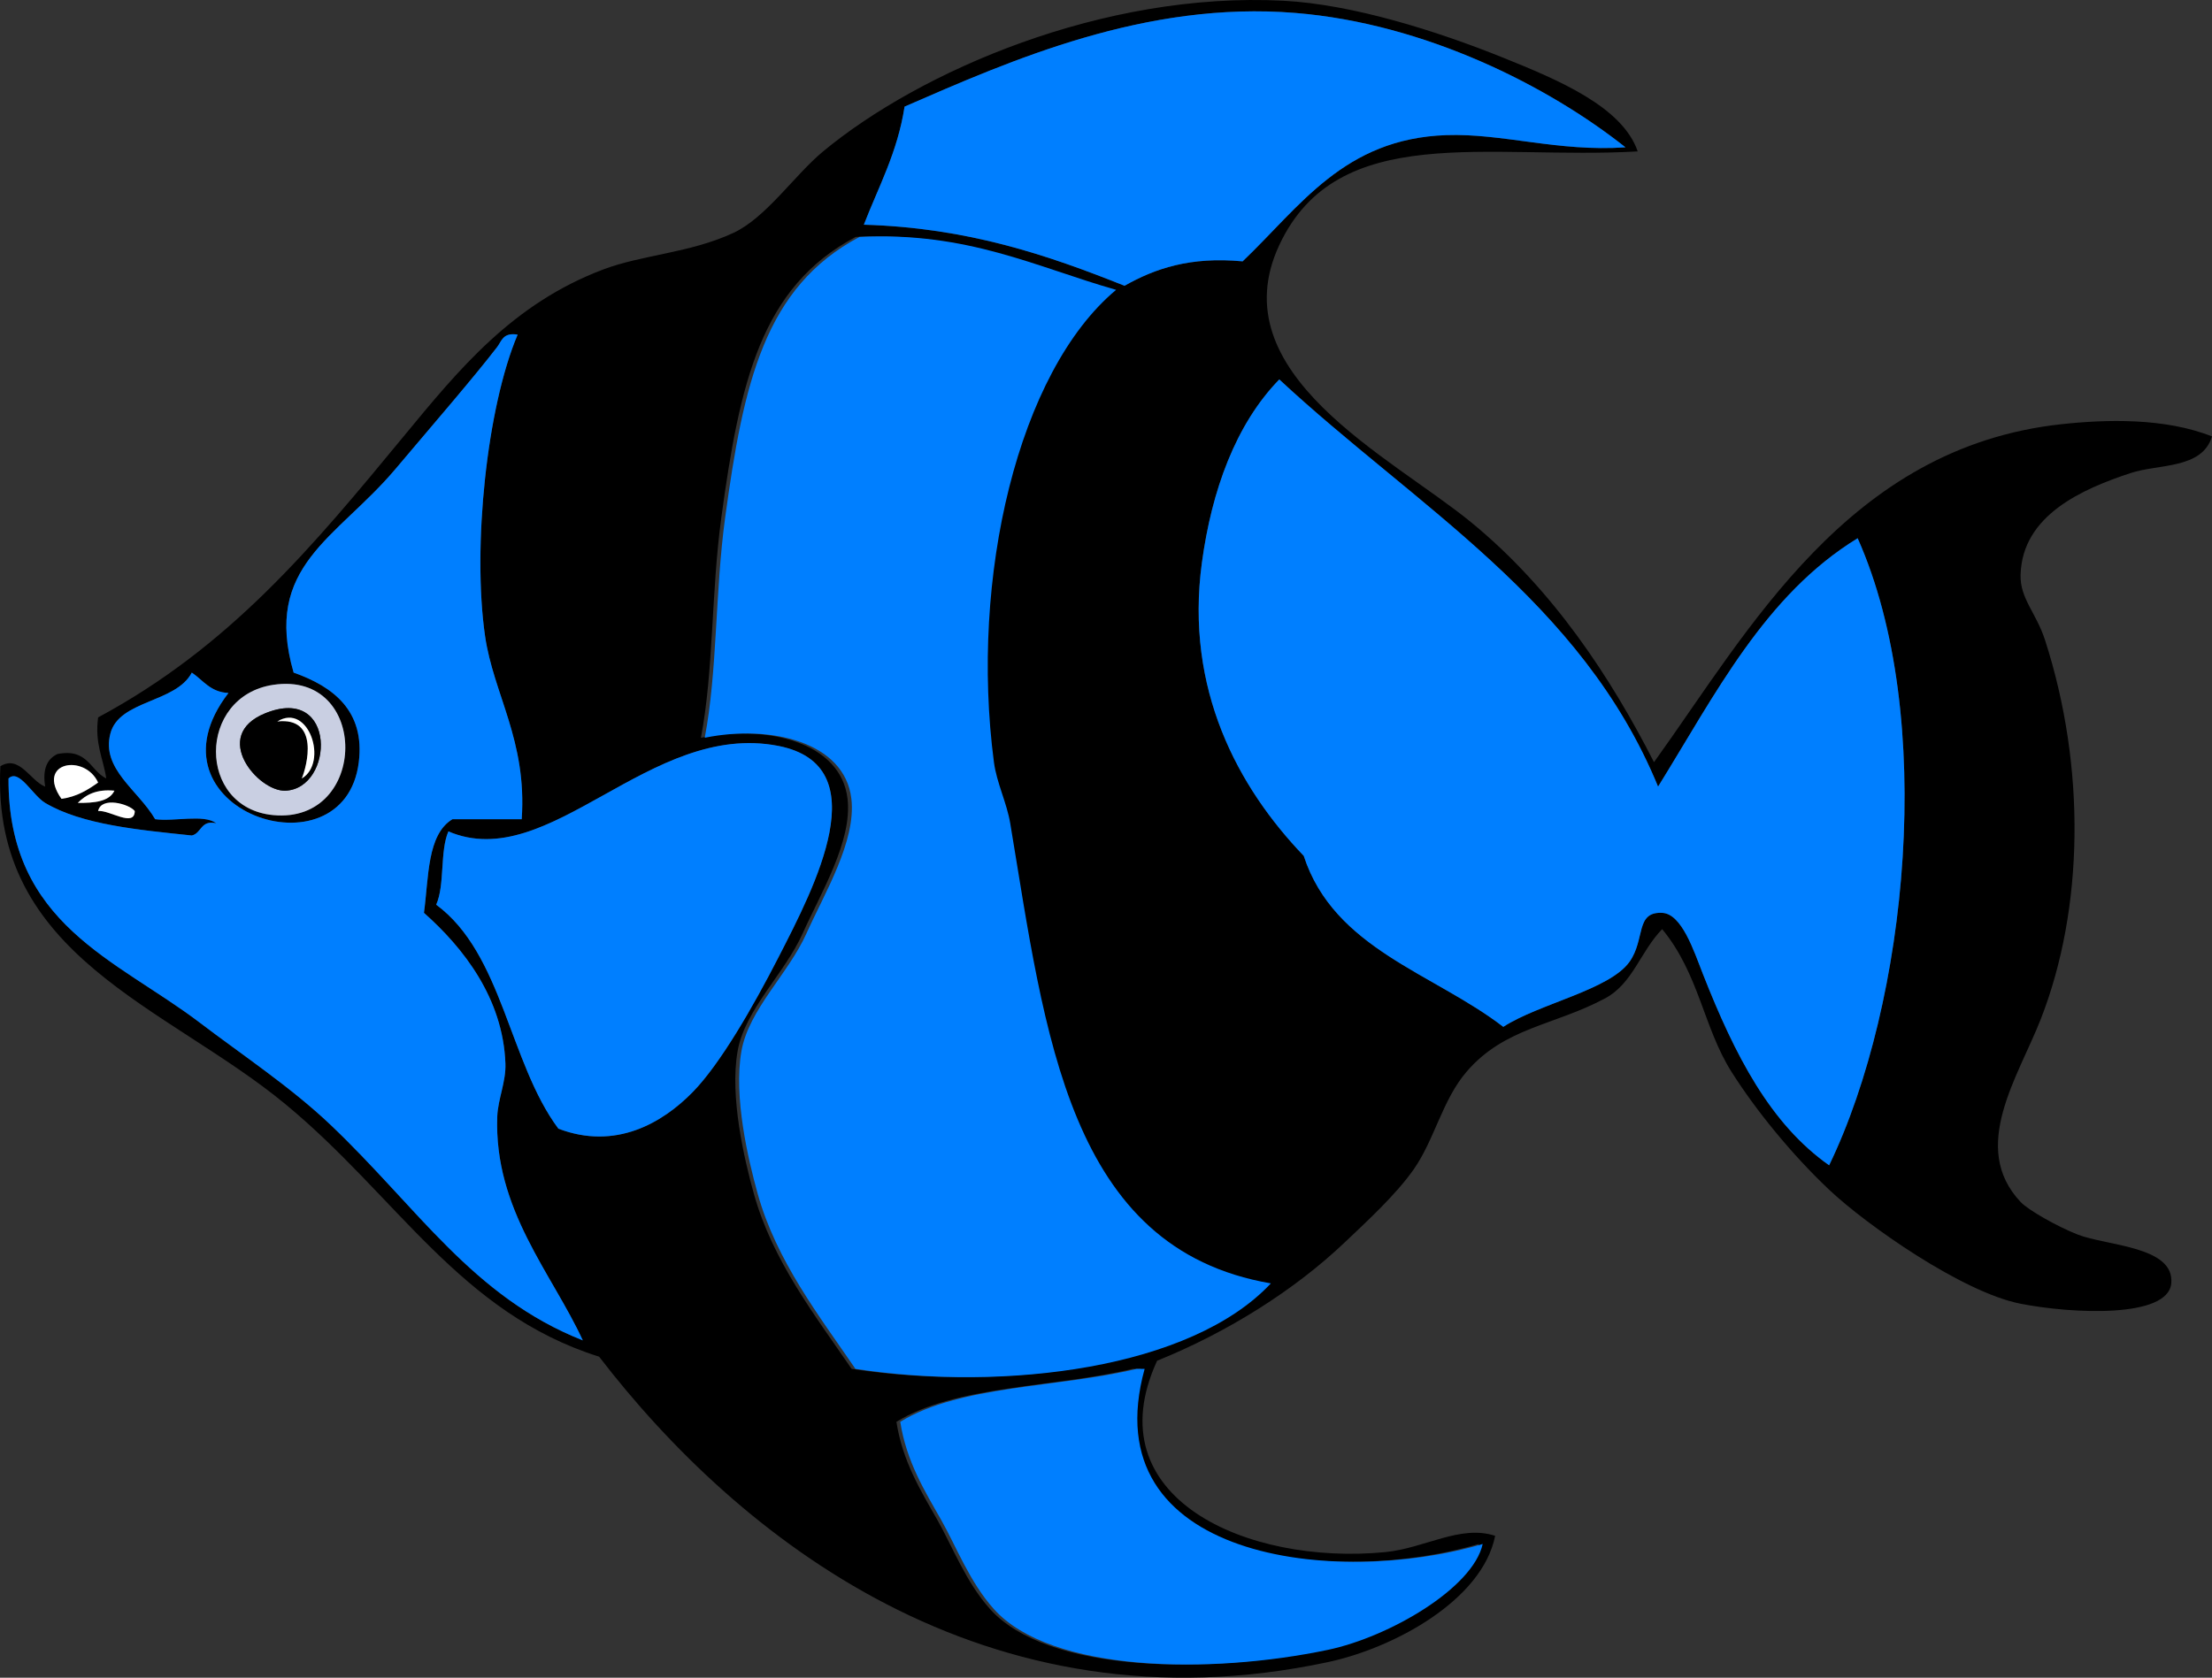
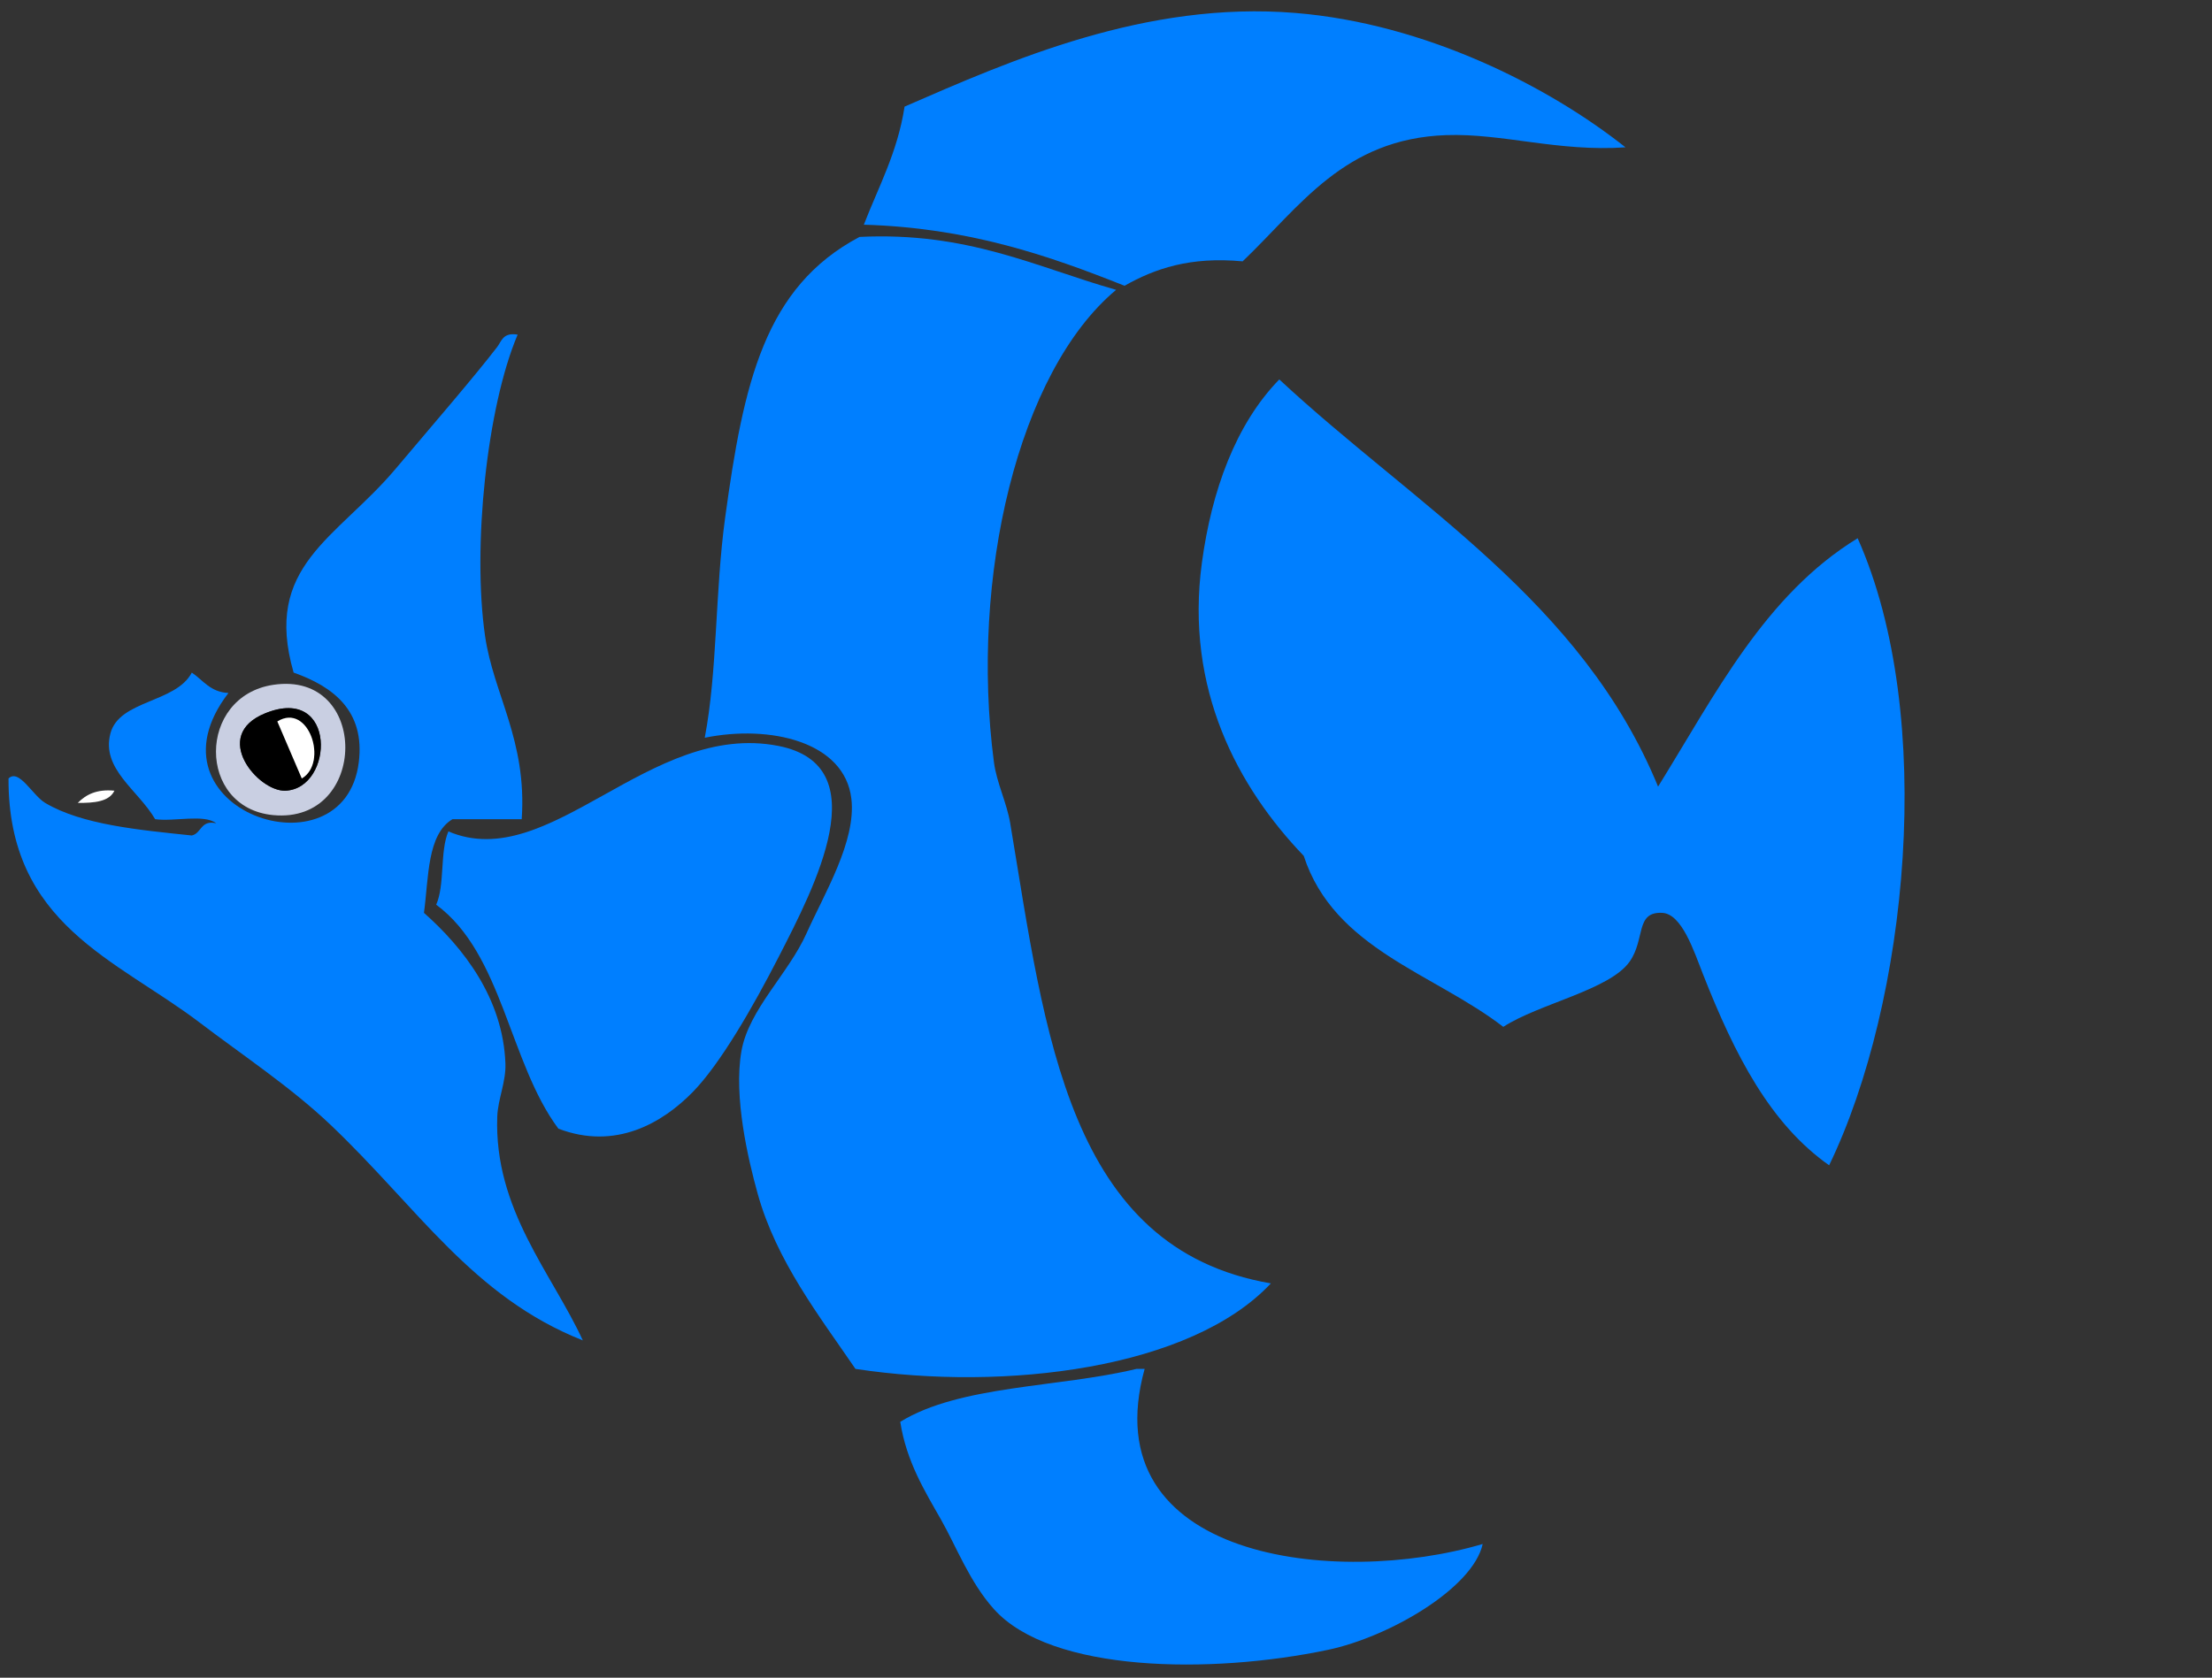
<svg xmlns="http://www.w3.org/2000/svg" width="578.2" height="438.658">
  <rect width="100%" height="100%" fill="#333333" stroke="none" />
  <title>pink striped fish</title>
  <g>
    <title>Layer 1</title>
    <g id="svg_1">
-       <path fill-rule="evenodd" clip-rule="evenodd" d="m428.085,39.587c-38.888,2.249 -78.445,-8.139 -93.688,24.487c-15.711,33.627 29.191,55.348 50.038,72.396c21.58,17.646 36.708,40.851 47.909,62.813c24.767,-34.396 50.699,-82.312 106.465,-88.366c11.619,-1.261 27.01,-1.727 39.392,3.194c-2.59,8.59 -13.925,7.143 -21.292,9.582c-12.52,4.144 -28.328,10.971 -28.746,26.617c-0.166,6.187 4.083,9.903 6.388,17.034c10.769,33.308 10.141,70.26 -1.065,99.013c-5.927,15.21 -18.749,33.631 -5.322,47.909c1.975,2.101 9.516,6.396 14.905,8.518c7.552,2.972 25.4,3.038 24.486,12.775c-0.855,9.113 -25.669,8.005 -39.392,5.322c-15.144,-2.957 -40.279,-20.583 -50.039,-29.81c-9.821,-9.285 -19.193,-20.807 -25.551,-30.874c-7.3,-11.562 -8.446,-25.583 -18.099,-37.264c-5.746,5.932 -7.681,14.238 -14.905,18.1c-13.406,7.164 -26.216,7.565 -36.198,19.164c-6.355,7.384 -8.357,17.707 -13.841,25.552c-4.655,6.66 -12.379,13.727 -18.099,19.162c-12.958,12.317 -30.434,23.397 -48.974,30.875c-16.475,35.853 23.49,53.547 59.62,50.039c10.303,-1.001 19.648,-7.256 28.746,-4.259c-3.386,16.931 -26.609,29.36 -43.65,33.005c-89.616,19.158 -154.307,-32.694 -190.572,-79.85c-36.36,-11.434 -52.799,-41.888 -81.979,-66.008c-31.01,-25.634 -77.02,-38.588 -74.525,-88.366c5,-3.088 7.845,3.865 11.711,5.324c-0.753,-4.658 0.556,-7.252 3.194,-8.517c7.968,-1.581 8.495,4.281 12.775,6.387c-0.777,-5.255 -3.051,-9.016 -2.129,-15.97c34.473,-18.514 56.163,-44.729 79.849,-73.46c14.533,-17.629 28.487,-34.695 52.167,-43.65c10.287,-3.89 22.698,-4.284 34.069,-9.582c8.51,-3.965 15.963,-15.11 23.422,-21.293c25.165,-20.858 73.05,-41.841 120.305,-39.392c18.061,0.936 40.082,7.883 57.49,14.905c14.225,5.739 31.11,12.758 35.135,24.488zm-89.43,-36.198c-39.196,-3.217 -74.453,12.399 -102.207,24.487c-1.849,11.991 -6.788,20.892 -10.646,30.875c27.235,0.8 48.104,7.966 68.138,15.969c7.932,-4.489 17.167,-7.675 30.875,-6.388c15.068,-14.377 26.493,-32.081 53.233,-33.004c14.729,-0.509 29.179,4.406 46.843,3.194c-20.139,-15.983 -52.305,-32.347 -86.236,-35.133zm-114.982,58.556c-24.774,13.116 -30.306,38.056 -35.133,73.461c-2.649,19.427 -1.982,39.954 -5.323,57.491c17.068,-3.483 36.599,1.021 38.327,15.97c1.285,11.11 -7.055,24.729 -11.711,35.133c-4.78,10.68 -15.13,19.939 -17.035,30.875c-2.07,11.895 1.733,28.197 4.259,37.262c4.896,17.571 16.089,31.924 25.551,45.78c39.246,5.968 87.706,-0.054 108.594,-22.357c-53.079,-9.079 -58.954,-65.294 -68.137,-120.306c-0.901,-5.394 -3.547,-10.552 -4.259,-15.97c-6.338,-48.23 6.318,-102.105 31.94,-123.499c-20.997,-5.973 -38.721,-15.222 -67.073,-13.84zm-93.689,28.745c-5.889,7.676 -16.4,19.845 -26.616,31.94c-15.408,18.242 -34.699,25.285 -26.616,53.232c10.375,3.658 18.691,10.035 17.034,23.422c-3.801,30.706 -57.524,12.416 -34.069,-18.099c-4.76,-0.208 -6.603,-3.333 -9.582,-5.323c-4.195,7.993 -19.029,7.12 -21.293,15.97c-2.37,9.261 7.195,14.654 11.711,22.357c4.988,0.689 12.749,-1.392 15.97,1.064c-4.12,-0.925 -3.787,2.601 -6.388,3.194c-13.85,-1.45 -28.75,-2.812 -38.328,-8.517c-3.318,-1.978 -6.836,-9.057 -9.582,-6.389c-0.139,38.222 28.245,47.293 50.039,63.879c11.093,8.442 23.794,16.863 34.069,26.617c22.878,21.715 37.162,45.006 66.008,56.426c-8.057,-17.521 -23.261,-34.253 -22.358,-58.556c0.169,-4.534 2.309,-9.057 2.129,-13.841c-0.641,-17.091 -10.996,-30.254 -21.293,-39.392c1.266,-9.381 0.807,-20.486 7.453,-24.487c6.033,0 12.066,0 18.099,0c1.421,-20.612 -7.374,-32.626 -9.582,-47.909c-3.358,-23.245 0.472,-59.856 8.518,-78.783c-3.862,-0.646 -4.207,1.74 -5.323,3.195zm204.412,8.518c-11.421,11.731 -17.68,29.094 -20.229,47.909c-4.49,33.142 9.482,58.784 26.616,76.655c7.931,24.364 33.924,30.665 52.167,44.714c9.377,-6.086 27.762,-9.639 33.005,-17.033c4.153,-5.859 1.434,-13.11 8.518,-12.776c5.136,0.241 8.258,9.891 10.646,15.969c8.432,21.46 17.671,39.231 33.003,50.039c20.587,-42.596 28.174,-117.51 7.453,-163.956c-24.219,14.819 -37.221,40.853 -52.167,64.943c-19.937,-48.554 -63.531,-73.453 -99.012,-106.464zm-262.967,113.917c24.917,2.343 25.302,-37.868 0,-34.068c-19.916,2.99 -20.017,32.186 0,34.068zm109.658,72.396c7.188,-7.353 15.722,-22.208 22.358,-35.133c9.568,-18.637 26.085,-50.25 0,-55.361c-33.663,-6.597 -59.759,33.663 -86.237,22.357c-2.262,5.191 -0.886,14.019 -3.193,19.165c17.373,12.791 19.057,41.272 31.939,58.556c14.937,5.71 27.212,-1.48 35.133,-9.584zm-165.02,-76.654c4.06,-0.553 6.878,-2.349 9.582,-4.259c-3.504,-7.617 -16.401,-5.414 -9.582,4.259zm4.258,1.065c4.291,0.032 8.212,-0.306 9.582,-3.194c-4.707,-0.449 -7.462,1.054 -9.582,3.194zm5.323,2.128c2.841,-0.37 9.513,4.424 9.582,0c-1.43,-1.86 -8.791,-3.897 -9.582,0zm208.672,159.697c1.604,10.388 6.451,18.178 10.646,25.552c3.979,6.993 7.472,16.324 13.84,23.423c14.929,16.639 56.772,17.067 87.301,10.646c16.05,-3.376 37.946,-16.146 40.457,-27.681c-38.222,11.331 -102.141,4.185 -88.366,-45.78c-0.71,0 -1.419,0 -2.129,0c-20.288,4.909 -46.166,4.227 -61.749,13.84z" id="svg_2" />
      <path fill-rule="evenodd" clip-rule="evenodd" fill="#007fff" d="m424.891,38.523c-17.664,1.212 -32.113,-3.703 -46.843,-3.194c-26.74,0.923 -38.165,18.626 -53.233,33.004c-13.708,-1.287 -22.942,1.898 -30.875,6.388c-20.034,-8.003 -40.903,-15.169 -68.138,-15.969c3.858,-9.983 8.798,-18.884 10.646,-30.875c27.753,-12.088 63.01,-27.705 102.207,-24.487c33.931,2.785 66.097,19.149 86.236,35.133z" id="svg_3" />
      <path fill-rule="evenodd" clip-rule="evenodd" fill="#007fff" d="m291.746,75.785c-25.622,21.394 -38.278,75.269 -31.94,123.499c0.712,5.418 3.358,10.576 4.259,15.97c9.183,55.012 15.058,111.227 68.137,120.306c-20.888,22.304 -69.348,28.325 -108.594,22.357c-9.462,-13.856 -20.656,-28.209 -25.551,-45.78c-2.526,-9.064 -6.33,-25.367 -4.259,-37.262c1.904,-10.936 12.255,-20.195 17.035,-30.875c4.656,-10.404 12.996,-24.023 11.711,-35.133c-1.728,-14.948 -21.258,-19.453 -38.327,-15.97c3.34,-17.537 2.674,-38.064 5.323,-57.491c4.827,-35.405 10.359,-60.345 35.133,-73.461c28.352,-1.382 46.076,7.867 67.073,13.84z" id="svg_4" />
      <path fill-rule="evenodd" clip-rule="evenodd" fill="#007fff" d="m135.308,87.497c-8.046,18.927 -11.876,55.539 -8.518,78.783c2.208,15.283 11.002,27.297 9.582,47.909c-6.033,0 -12.066,0 -18.099,0c-6.646,4.001 -6.187,15.106 -7.453,24.487c10.297,9.138 20.652,22.301 21.293,39.392c0.18,4.784 -1.96,9.307 -2.129,13.841c-0.903,24.303 14.301,41.035 22.358,58.556c-28.846,-11.42 -43.13,-34.711 -66.008,-56.426c-10.275,-9.754 -22.977,-18.175 -34.069,-26.617c-21.793,-16.586 -50.178,-25.657 -50.039,-63.879c2.746,-2.668 6.264,4.411 9.582,6.389c9.578,5.705 24.478,7.066 38.328,8.517c2.601,-0.593 2.268,-4.119 6.388,-3.194c-3.221,-2.457 -10.981,-0.375 -15.97,-1.064c-4.516,-7.703 -14.081,-13.096 -11.711,-22.357c2.264,-8.85 17.098,-7.977 21.293,-15.97c2.979,1.99 4.822,5.115 9.582,5.323c-23.456,30.513 30.267,48.803 34.068,18.097c1.657,-13.387 -6.659,-19.764 -17.034,-23.422c-8.083,-27.947 11.208,-34.99 26.616,-53.232c10.216,-12.095 20.727,-24.264 26.616,-31.94c1.116,-1.455 1.461,-3.841 5.324,-3.193z" id="svg_5" />
      <path fill-rule="evenodd" clip-rule="evenodd" fill="#007fff" d="m433.409,205.672c14.946,-24.09 27.948,-50.125 52.167,-64.943c20.721,46.446 13.134,121.36 -7.453,163.956c-15.332,-10.808 -24.571,-28.579 -33.003,-50.039c-2.389,-6.078 -5.511,-15.728 -10.646,-15.969c-7.084,-0.334 -4.364,6.917 -8.518,12.776c-5.243,7.395 -23.628,10.947 -33.005,17.033c-18.243,-14.05 -44.236,-20.351 -52.167,-44.714c-17.134,-17.871 -31.106,-43.513 -26.616,-76.655c2.549,-18.815 8.808,-36.178 20.229,-47.909c35.48,33.011 79.074,57.91 99.012,106.464z" id="svg_6" />
      <path fill-rule="evenodd" clip-rule="evenodd" fill="#C9CFE2" d="m71.429,179.057c25.302,-3.8 24.917,36.411 0,34.068c-20.017,-1.882 -19.916,-31.078 0,-34.068zm3.193,27.68c12.763,-0.566 13.505,-27.901 -5.323,-20.229c-14.332,5.841 -1.778,20.544 5.323,20.229z" id="svg_7" />
      <path fill-rule="evenodd" clip-rule="evenodd" fill="#007fff" d="m145.954,295.104c-12.882,-17.283 -14.566,-45.765 -31.939,-58.556c2.308,-5.146 0.932,-13.974 3.193,-19.165c26.478,11.306 52.574,-28.954 86.237,-22.357c26.085,5.111 9.568,36.725 0,55.361c-6.636,12.925 -15.169,27.78 -22.358,35.133c-7.921,8.105 -20.196,15.295 -35.133,9.584z" id="svg_8" />
-       <path fill-rule="evenodd" clip-rule="evenodd" fill="#FFFFFF" d="m25.648,204.608c-2.703,1.91 -5.521,3.706 -9.582,4.259c-6.818,-9.673 6.079,-11.876 9.582,-4.259z" id="svg_9" />
      <path fill-rule="evenodd" clip-rule="evenodd" fill="#FFFFFF" d="m29.907,206.737c-1.37,2.889 -5.291,3.226 -9.582,3.194c2.12,-2.139 4.875,-3.642 9.582,-3.194z" id="svg_10" />
-       <path fill-rule="evenodd" clip-rule="evenodd" fill="#FFFFFF" d="m35.23,212.06c-0.069,4.424 -6.741,-0.37 -9.582,0c0.791,-3.897 8.152,-1.86 9.582,0z" id="svg_11" />
      <path fill-rule="evenodd" clip-rule="evenodd" fill="#007fff" d="m297.069,357.917c0.71,0 1.419,0 2.129,0c-13.774,49.965 50.145,57.111 88.366,45.78c-2.511,11.534 -24.407,24.305 -40.457,27.681c-30.529,6.421 -72.372,5.992 -87.301,-10.646c-6.369,-7.099 -9.862,-16.43 -13.84,-23.423c-4.195,-7.374 -9.042,-15.164 -10.646,-25.552c15.583,-9.613 41.461,-8.931 61.749,-13.84z" id="svg_12" />
      <path fill-rule="evenodd" clip-rule="evenodd" d="m69.299,186.508c18.828,-7.672 18.085,19.663 5.323,20.229c-7.101,0.315 -19.655,-14.388 -5.323,-20.229zm9.582,17.035c7.018,-4.111 1.804,-19.975 -6.389,-14.905c11.144,-1.249 7.727,11.723 6.389,14.905z" id="svg_13" />
-       <path fill-rule="evenodd" clip-rule="evenodd" fill="#FFFFFF" d="m72.493,188.638c8.192,-5.069 13.406,10.794 6.389,14.905c1.337,-3.182 4.754,-16.154 -6.389,-14.905z" id="svg_14" />
+       <path fill-rule="evenodd" clip-rule="evenodd" fill="#FFFFFF" d="m72.493,188.638c8.192,-5.069 13.406,10.794 6.389,14.905z" id="svg_14" />
    </g>
  </g>
</svg>